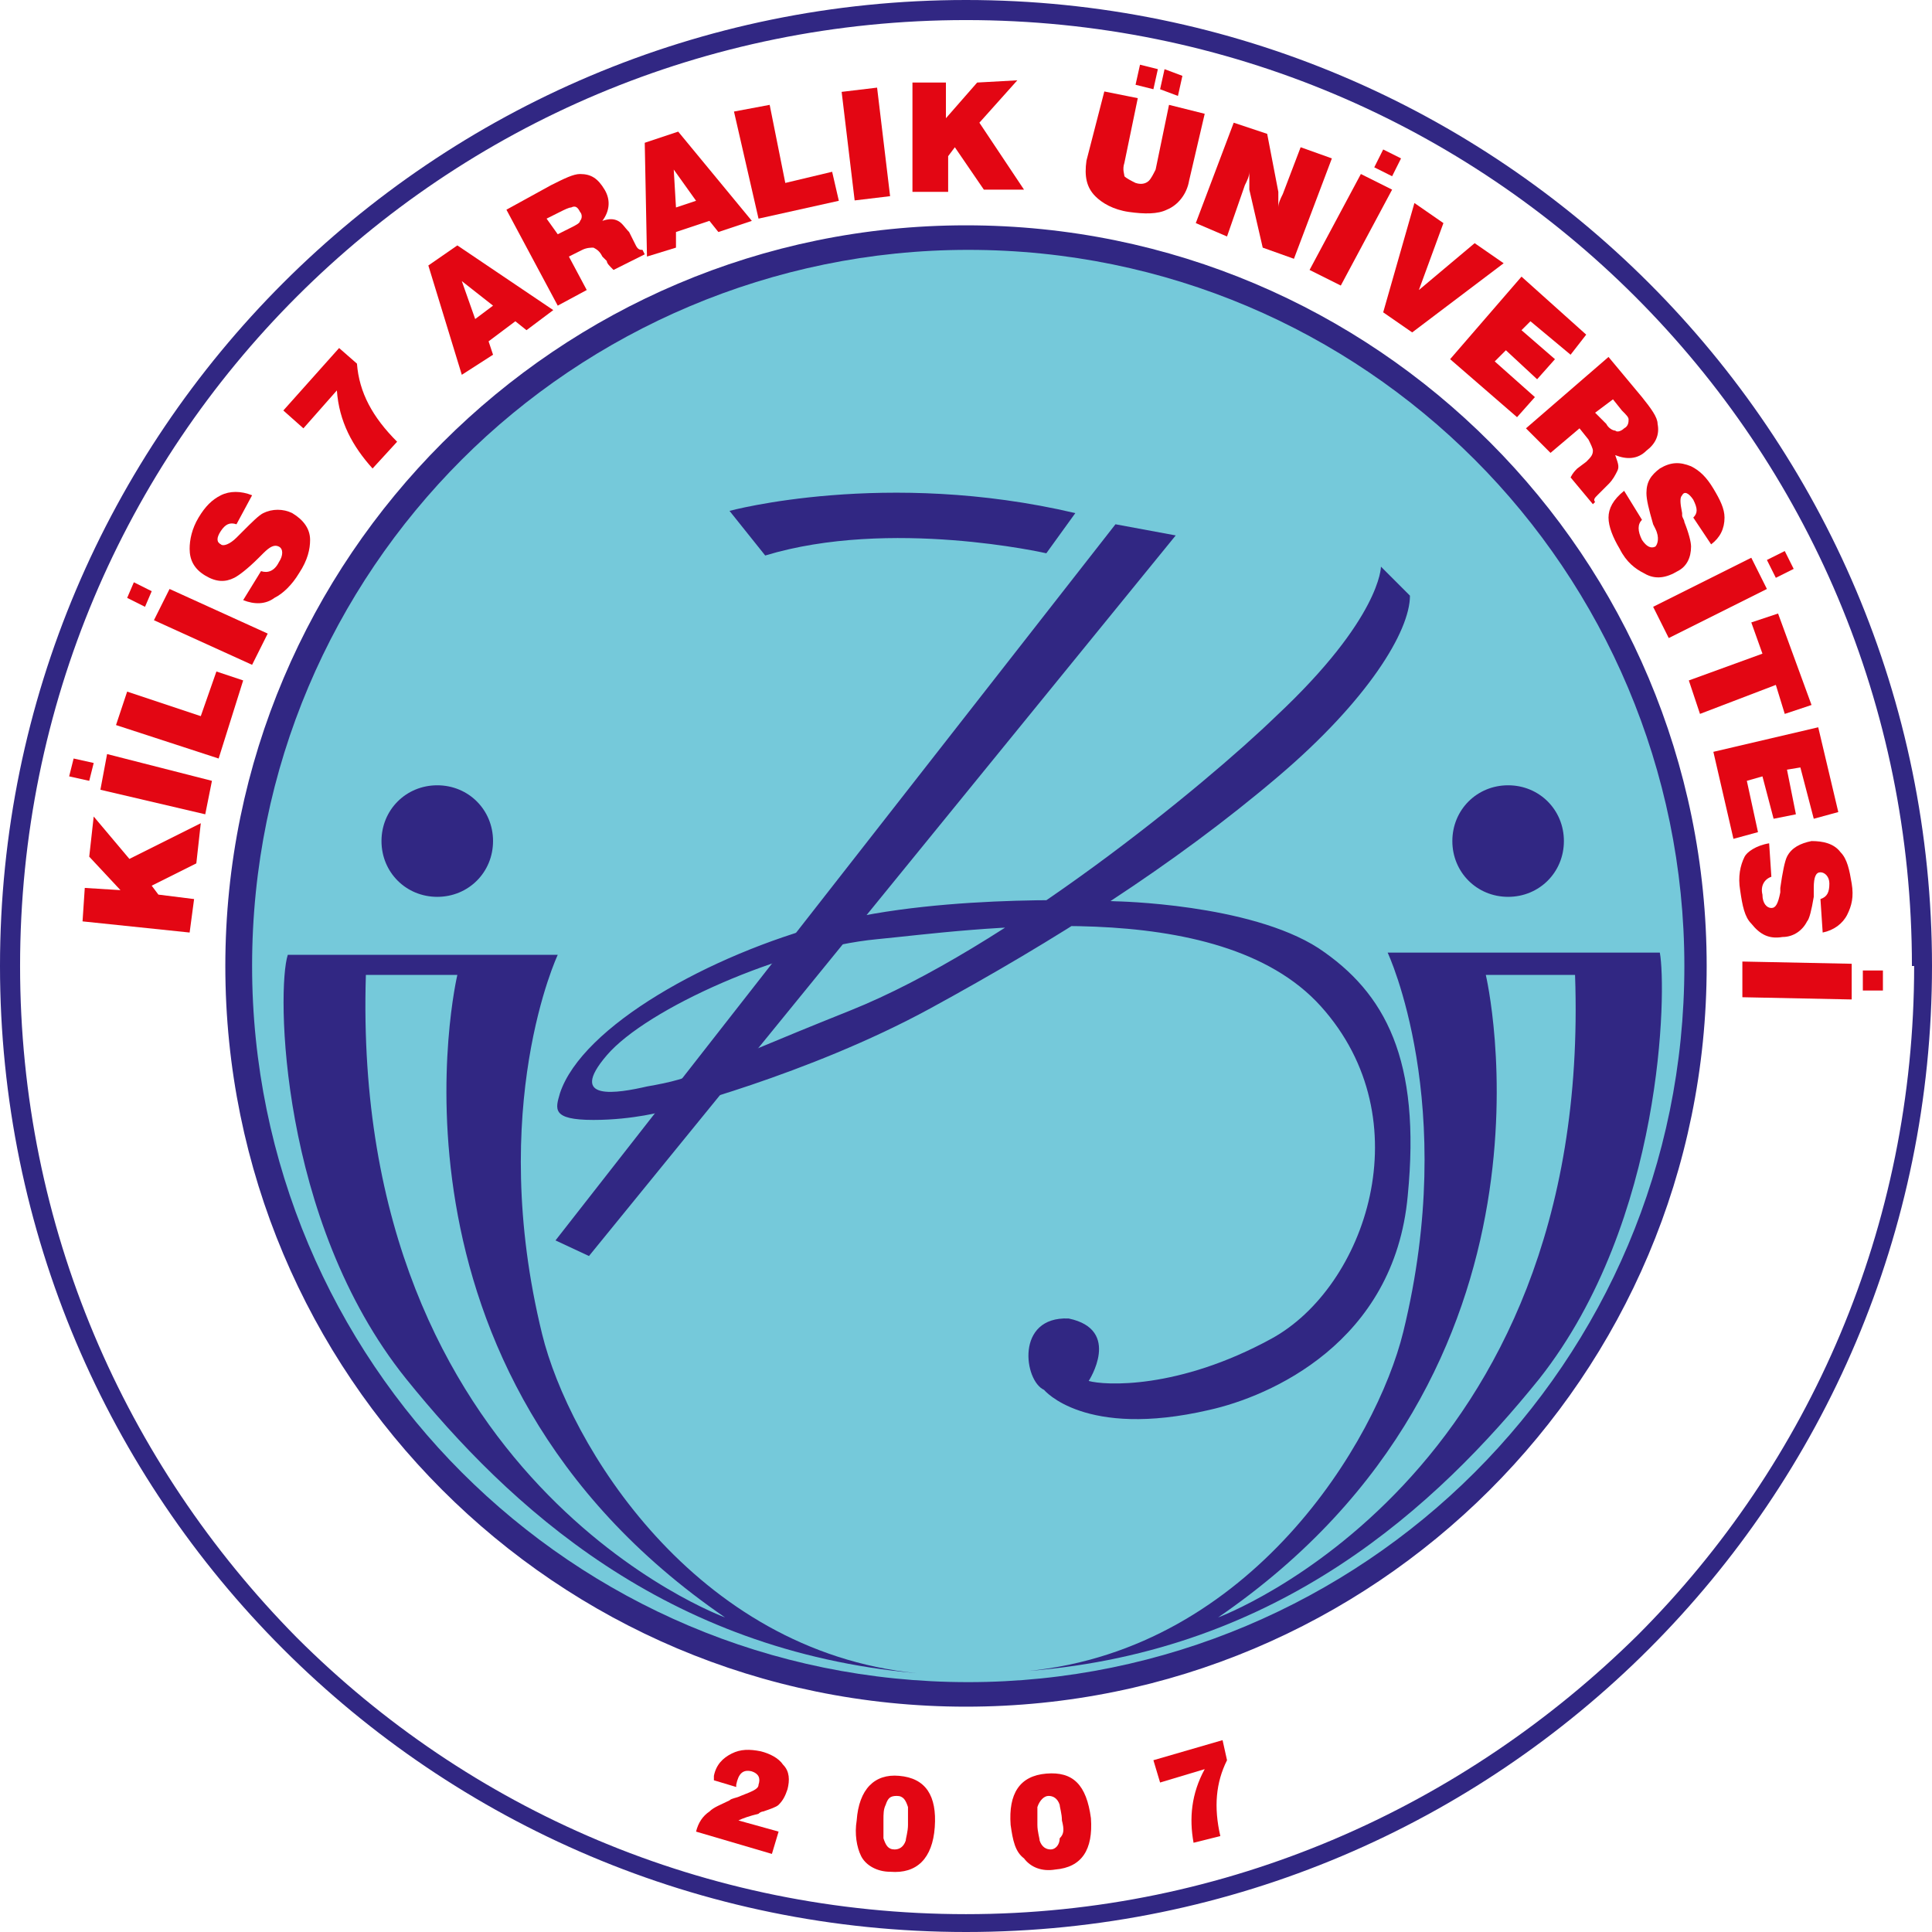
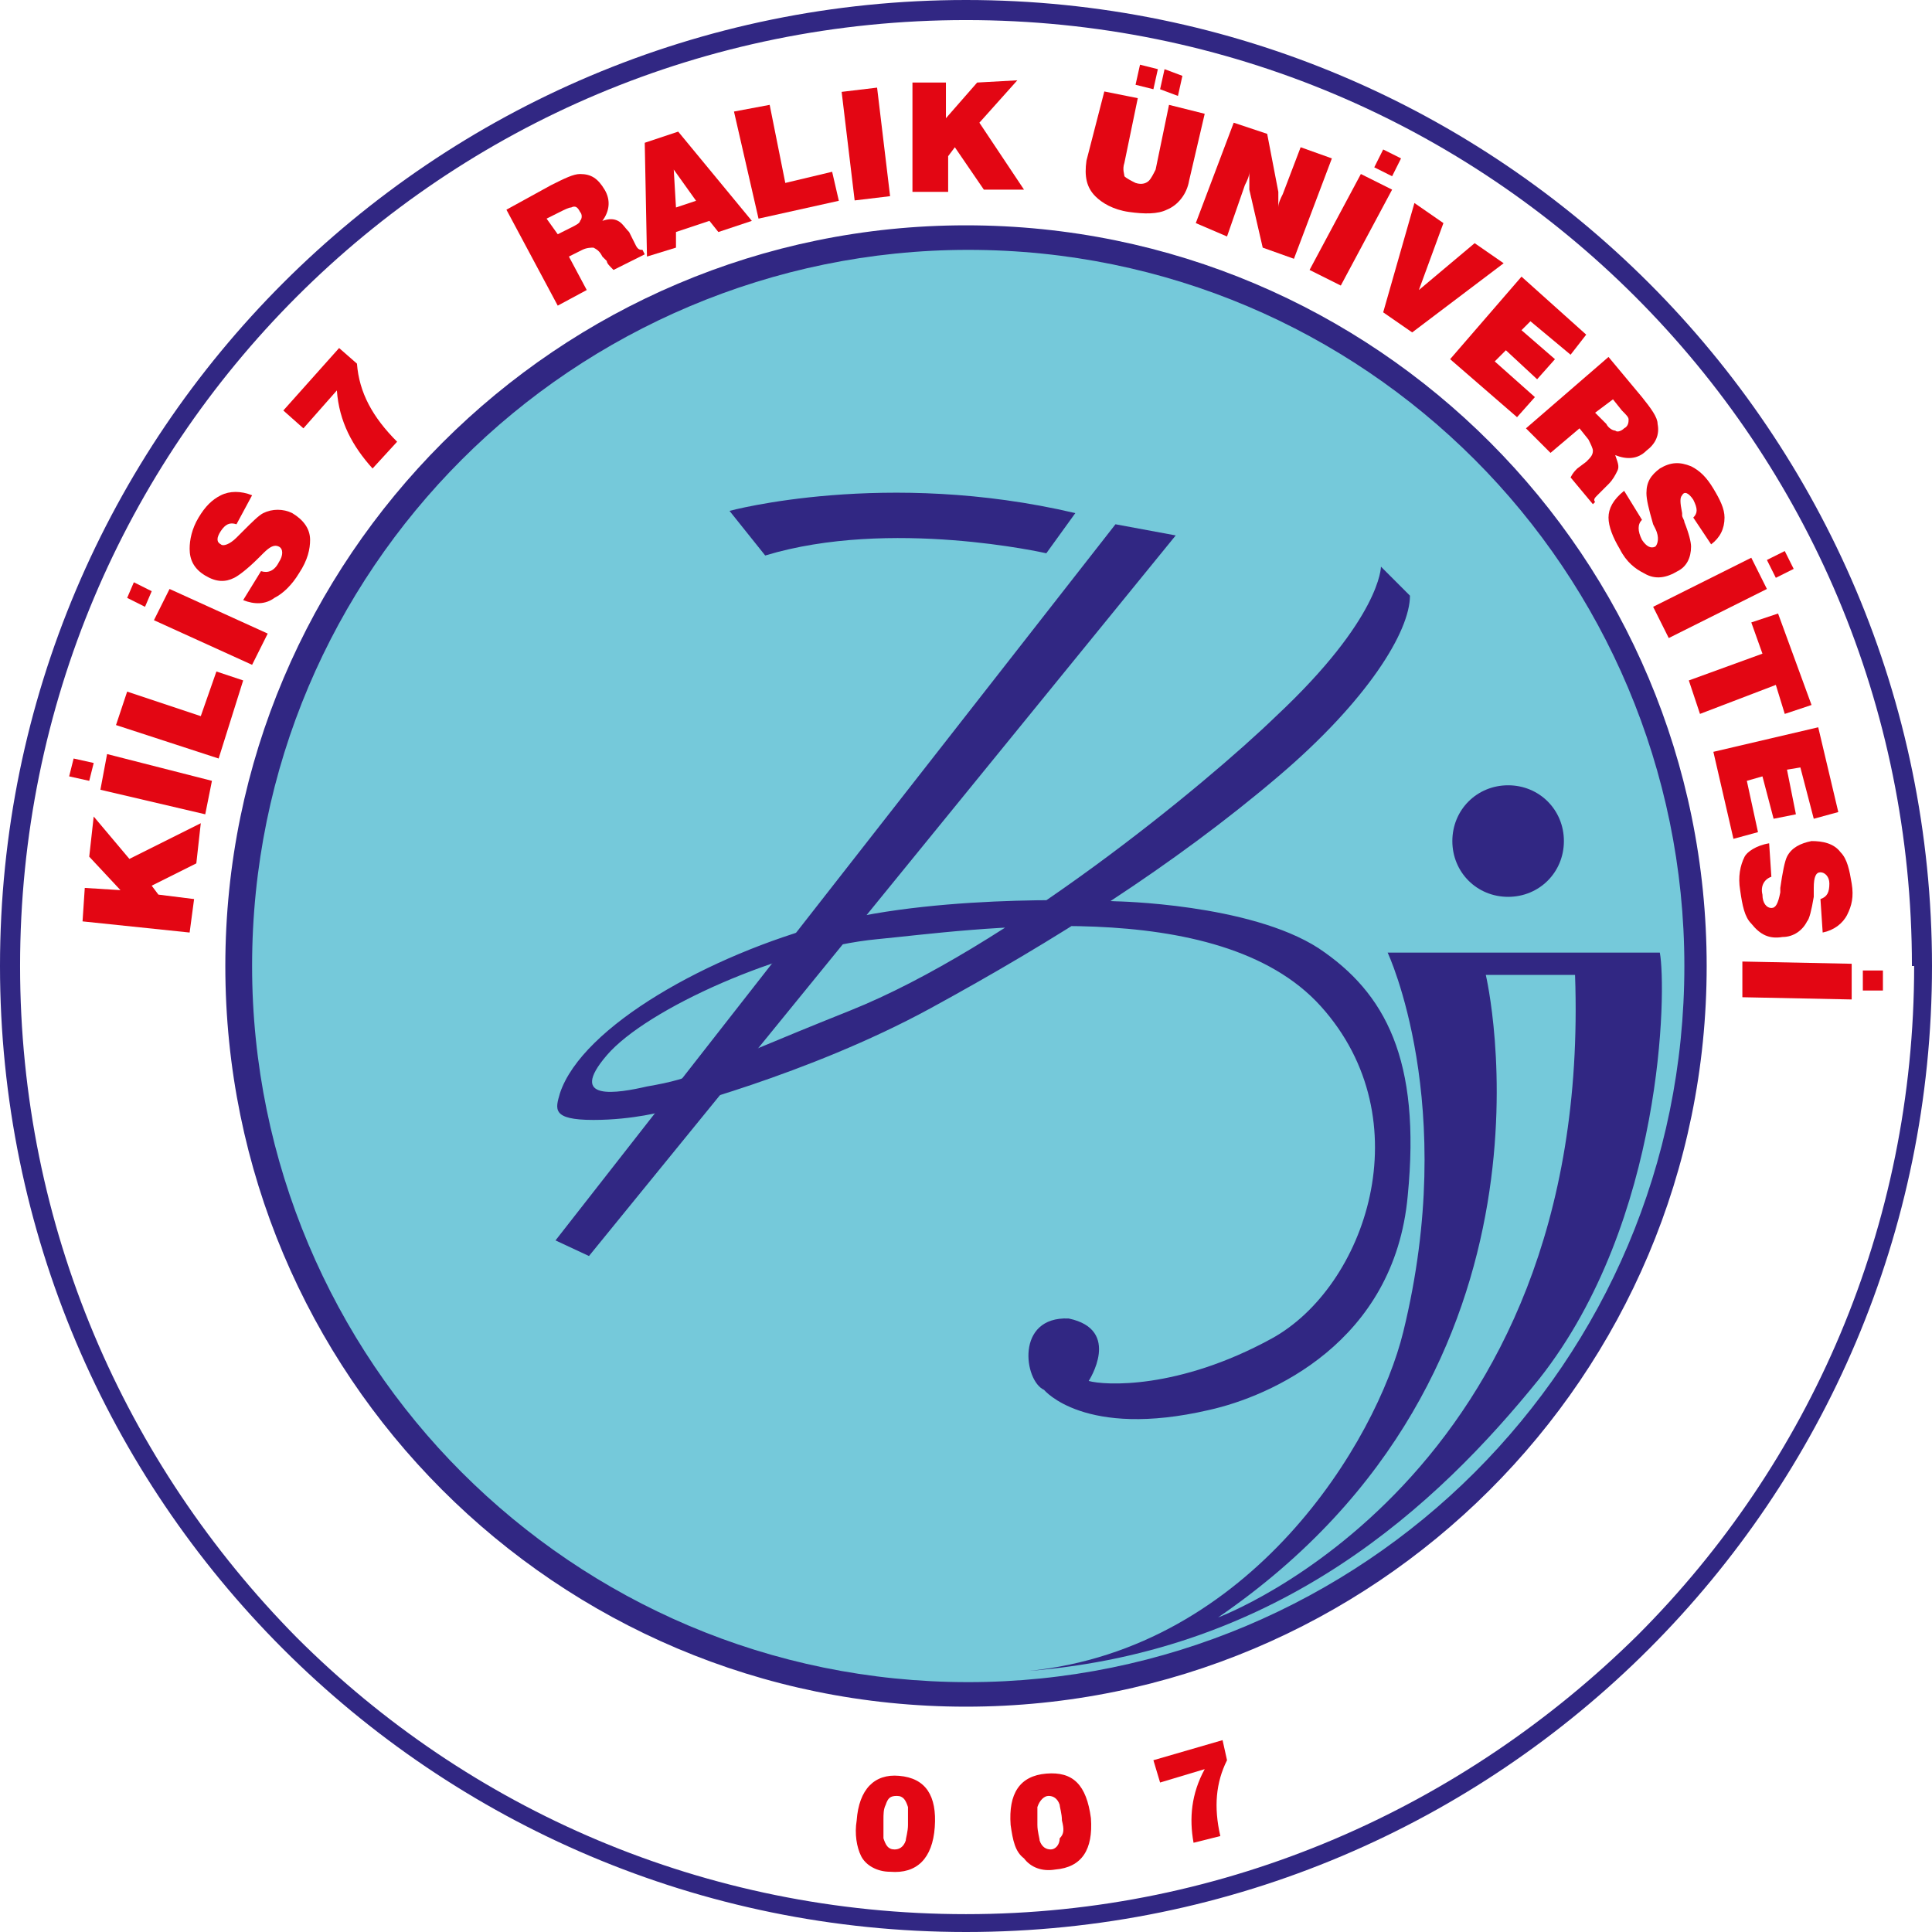
<svg xmlns="http://www.w3.org/2000/svg" version="1.1" id="Layer_2" x="0px" y="0px" viewBox="0 0 86.6 86.6" style="enable-background:new 0 0 86.6 86.6;" xml:space="preserve">
  <style type="text/css">
	.st0{fill:#75C9DA;}
	.st1{fill:#312783;}
	.st2{fill:#E30613;}
</style>
  <g>
    <circle class="st0" cx="43.3" cy="43.3" r="32.7" />
    <path class="st1" d="M76,43.3h-0.5c0,8.9-3.6,16.9-9.4,22.7c-5.8,5.8-13.9,9.4-22.7,9.4c-8.9,0-16.9-3.6-22.7-9.4   c-5.8-5.8-9.4-13.9-9.4-22.7c0-8.9,3.6-16.9,9.4-22.7c5.8-5.8,13.9-9.4,22.7-9.4c8.9,0,16.9,3.6,22.7,9.4   c5.8,5.8,9.4,13.9,9.4,22.7H76h0.5c0-18.3-14.8-33.2-33.2-33.2C25,10.1,10.1,25,10.1,43.3c0,18.3,14.8,33.2,33.2,33.2   c18.3,0,33.2-14.8,33.2-33.2H76z" />
    <path class="st1" d="M86.2,43.3h-0.4c0,11.7-4.7,22.3-12.4,30C65.6,81,55,85.8,43.3,85.8c-11.7,0-22.3-4.7-30-12.4   C5.6,65.6,0.9,55,0.9,43.3c0-11.7,4.7-22.3,12.4-30C21,5.6,31.6,0.9,43.3,0.9c11.7,0,22.3,4.7,30,12.4c7.7,7.7,12.4,18.3,12.4,30   H86.2h0.4C86.6,19.4,67.2,0,43.3,0C19.4,0,0,19.4,0,43.3c0,23.9,19.4,43.3,43.3,43.3c23.9,0,43.3-19.4,43.3-43.3H86.2z" />
    <polygon class="st2" points="8.5,41.8 3.7,41.3 3.8,39.8 5.4,39.9 4,38.4 4.2,36.6 5.8,38.5 9,36.9 8.8,38.7 6.8,39.7 7.1,40.1    8.7,40.3  " />
    <path class="st2" d="M4,35l-0.9-0.2L3.3,34l0.9,0.2L4,35z M9.2,36.5l-4.7-1.1l0.3-1.6L9.5,35L9.2,36.5z" />
    <polygon class="st2" points="9.8,34 5.2,32.5 5.7,31 9,32.1 9.7,30.1 10.9,30.5  " />
    <path class="st2" d="M6.5,27.2l-0.8-0.4L6,26.1l0.8,0.4L6.5,27.2z M11.3,29.8l-4.4-2l0.7-1.4l4.4,2L11.3,29.8z" />
    <path class="st2" d="M10.9,26.9l0.8-1.3c0.3,0.1,0.6,0,0.8-0.4c0.2-0.3,0.2-0.6,0-0.7c-0.2-0.1-0.4,0-0.7,0.3L11.6,25   c-0.5,0.5-0.9,0.8-1.1,0.9c-0.4,0.2-0.8,0.2-1.3-0.1c-0.5-0.3-0.7-0.7-0.7-1.2c0-0.4,0.1-0.9,0.4-1.4c0.3-0.5,0.6-0.8,1-1   c0.4-0.2,0.9-0.2,1.4,0l-0.7,1.3c-0.3-0.1-0.5,0-0.7,0.3c-0.2,0.3-0.2,0.5,0,0.6c0.1,0.1,0.4,0,0.7-0.3l0.1-0.1l0.2-0.2   c0.4-0.4,0.7-0.7,0.9-0.8c0.4-0.2,0.9-0.2,1.3,0c0.5,0.3,0.8,0.7,0.8,1.2c0,0.4-0.1,0.9-0.5,1.5c-0.3,0.5-0.7,0.9-1.1,1.1   C11.9,27.1,11.4,27.1,10.9,26.9z" />
    <path class="st2" d="M16.7,21c-0.9-1-1.5-2.1-1.6-3.5l-1.5,1.7l-0.9-0.8l2.5-2.8l0.8,0.7c0.1,1.3,0.7,2.4,1.8,3.5L16.7,21z" />
-     <path class="st2" d="M20.7,16.8l-1.5-4.9l1.3-0.9l4.3,2.9l-1.2,0.9l-0.5-0.4l-1.2,0.9l0.2,0.6L20.7,16.8z M21.3,14.3l0.8-0.6   l-1.4-1.1L21.3,14.3z" />
    <path class="st2" d="M25,13.7l-2.3-4.3l2-1.1c0.6-0.3,1-0.5,1.3-0.5c0.5,0,0.8,0.2,1.1,0.7c0.3,0.5,0.2,1-0.1,1.4   c0.3-0.1,0.5-0.1,0.7,0c0.2,0.1,0.3,0.3,0.5,0.5l0.3,0.6l0,0c0.1,0.2,0.2,0.2,0.3,0.2l0.1,0.2l-1.4,0.7c-0.2-0.2-0.3-0.3-0.3-0.4   L27,11.5c-0.1-0.2-0.2-0.3-0.4-0.4c-0.1,0-0.3,0-0.5,0.1l-0.6,0.3l0.8,1.5L25,13.7z M25,10.5l0.6-0.3C25.8,10.1,26,10,26,9.9   c0.1-0.1,0.1-0.3,0-0.4c-0.1-0.2-0.2-0.3-0.4-0.2c-0.1,0-0.3,0.1-0.5,0.2l-0.6,0.3L25,10.5z" />
    <path class="st2" d="M29,11.5l-0.1-5.1l1.5-0.5l3.3,4l-1.5,0.5l-0.4-0.5l-1.5,0.5l0,0.7L29,11.5z M30.3,9.3l0.9-0.3l-1-1.4   L30.3,9.3z" />
    <polygon class="st2" points="34,9.8 32.9,5 34.5,4.7 35.2,8.2 37.3,7.7 37.6,9  " />
    <rect x="38" y="4" transform="matrix(0.993 -0.119 0.119 0.993 -0.484 4.668)" class="st2" width="1.6" height="4.9" />
    <polygon class="st2" points="40.9,8.6 40.9,3.7 42.4,3.7 42.4,5.3 43.8,3.7 45.6,3.6 43.9,5.5 45.9,8.5 44.1,8.5 42.8,6.6 42.5,7    42.5,8.6  " />
    <path class="st2" d="M49.5,4.1L51,4.4l-0.6,2.9c-0.1,0.3,0,0.5,0,0.6c0.1,0.1,0.3,0.2,0.5,0.3c0.3,0.1,0.5,0,0.6-0.1   c0.1-0.1,0.2-0.3,0.3-0.5l0.6-2.9L54,5.1l-0.7,3c-0.1,0.6-0.5,1.1-1,1.3c-0.4,0.2-1,0.2-1.7,0.1c-0.7-0.1-1.2-0.4-1.5-0.7   c-0.4-0.4-0.5-0.9-0.4-1.6L49.5,4.1z M50.9,3.8l0.2-0.9l0.8,0.2L51.7,4L50.9,3.8z M52,4l0.2-0.9L53,3.4l-0.2,0.9L52,4z" />
    <path class="st2" d="M53.6,10l1.7-4.5L56.8,6l0.5,2.6c0,0.2,0,0.4,0,0.7c0-0.2,0.1-0.4,0.2-0.6l0.8-2.1l1.4,0.5l-1.7,4.5l-1.4-0.5   L56,8.5c0-0.2,0-0.4,0-0.8c0,0.2-0.1,0.4-0.2,0.6L55,10.6L53.6,10z" />
    <path class="st2" d="M58.7,12.1L61,7.8l1.4,0.7l-2.3,4.3L58.7,12.1z M61.6,7.5L62,6.7l0.8,0.4l-0.4,0.8L61.6,7.5z" />
    <polygon class="st2" points="63.4,9.1 64.7,10 63.6,13 66.1,10.9 67.4,11.8 63.3,14.9 62,14  " />
    <polygon class="st2" points="65,16.1 68.2,12.4 71.1,15 70.4,15.9 68.6,14.4 68.2,14.8 69.7,16.1 68.9,17 67.5,15.7 67,16.2    68.8,17.8 68,18.7  " />
    <path class="st2" d="M68.4,19.2l3.7-3.2l1.5,1.8c0.4,0.5,0.7,0.9,0.7,1.2c0.1,0.5-0.1,0.9-0.5,1.2c-0.4,0.4-0.9,0.4-1.4,0.2   c0.1,0.3,0.2,0.5,0.1,0.7c-0.1,0.2-0.2,0.4-0.4,0.6l-0.5,0.5l0,0c-0.1,0.1-0.2,0.2-0.1,0.3l-0.1,0.1l-1-1.2   c0.1-0.2,0.2-0.3,0.3-0.4l0.4-0.3c0.2-0.2,0.3-0.3,0.3-0.5c0-0.1-0.1-0.3-0.2-0.5l-0.4-0.5l-1.3,1.1L68.4,19.2z M71.5,18.5l0.5,0.5   c0.1,0.2,0.3,0.3,0.4,0.3c0.1,0.1,0.3,0,0.4-0.1c0.2-0.1,0.2-0.3,0.2-0.4c0-0.1-0.1-0.2-0.3-0.4l-0.4-0.5L71.5,18.5z" />
    <path class="st2" d="M72.8,22l0.8,1.3c-0.2,0.2-0.2,0.5,0,0.9c0.2,0.3,0.4,0.4,0.6,0.3c0.1-0.1,0.2-0.4,0-0.8l-0.1-0.2   c-0.2-0.7-0.3-1.1-0.3-1.4c0-0.5,0.2-0.8,0.6-1.1c0.5-0.3,0.9-0.3,1.4-0.1c0.4,0.2,0.7,0.5,1,1c0.3,0.5,0.5,0.9,0.5,1.3   c0,0.5-0.2,0.9-0.6,1.2l-0.8-1.2c0.2-0.2,0.2-0.4,0-0.8c-0.2-0.3-0.4-0.4-0.5-0.2c-0.1,0.1-0.1,0.3,0,0.8l0,0.1   c0,0.1,0.1,0.2,0.1,0.3c0.2,0.5,0.3,0.9,0.3,1.1c0,0.5-0.2,0.9-0.6,1.1c-0.5,0.3-1,0.4-1.5,0.1c-0.4-0.2-0.8-0.5-1.1-1.1   c-0.3-0.5-0.5-1-0.5-1.4C72.1,22.8,72.3,22.4,72.8,22z" />
    <path class="st2" d="M74.1,27.2l4.4-2.2l0.7,1.4l-4.4,2.2L74.1,27.2z M79.2,25.1l0.8-0.4l0.4,0.8l-0.8,0.4L79.2,25.1z" />
    <polygon class="st2" points="75.7,30.5 79,29.3 78.5,27.9 79.7,27.5 81.2,31.6 80,32 79.6,30.7 76.2,32  " />
    <polygon class="st2" points="76.8,33.7 81.5,32.6 82.4,36.4 81.3,36.7 80.7,34.4 80.1,34.5 80.5,36.5 79.5,36.7 79,34.8 78.3,35    78.8,37.3 77.7,37.6  " />
    <path class="st2" d="M79.3,37.8l0.1,1.5c-0.3,0.1-0.5,0.4-0.4,0.8c0,0.4,0.2,0.6,0.4,0.6c0.2,0,0.3-0.2,0.4-0.7l0-0.2   c0.1-0.7,0.2-1.2,0.3-1.4c0.2-0.4,0.6-0.6,1.1-0.7c0.5,0,1,0.1,1.3,0.5c0.3,0.3,0.4,0.8,0.5,1.4c0.1,0.6,0,1-0.2,1.4   c-0.2,0.4-0.6,0.7-1.1,0.8l-0.1-1.5c0.3-0.1,0.4-0.3,0.4-0.7c0-0.3-0.2-0.5-0.4-0.5c-0.2,0-0.3,0.2-0.3,0.7l0,0.1   c0,0.1,0,0.2,0,0.3c-0.1,0.6-0.2,1-0.3,1.1c-0.2,0.4-0.6,0.7-1.1,0.7c-0.6,0.1-1-0.1-1.4-0.6c-0.3-0.3-0.4-0.8-0.5-1.5   c-0.1-0.6,0-1.1,0.2-1.5C78.3,38.2,78.7,37.9,79.3,37.8z" />
    <path class="st2" d="M78.1,43.1l4.9,0.1l0,1.6l-4.9-0.1L78.1,43.1z M83.5,43.5l0.9,0l0,0.9l-0.9,0L83.5,43.5z" />
-     <path class="st2" d="M31.2,82.1L31.2,82.1L31.2,82.1c0.1-0.4,0.3-0.7,0.6-0.9c0.2-0.2,0.5-0.3,0.9-0.5c0.1-0.1,0.3-0.1,0.5-0.2   c0.5-0.2,0.8-0.3,0.8-0.5c0.1-0.3,0-0.5-0.3-0.6c-0.4-0.1-0.6,0.1-0.7,0.6l0,0.1l-1-0.3l0-0.1l0-0.1c0.1-0.5,0.4-0.8,0.8-1   c0.4-0.2,0.8-0.2,1.3-0.1c0.4,0.1,0.8,0.3,1,0.6c0.3,0.3,0.3,0.7,0.2,1.1c-0.1,0.3-0.2,0.5-0.4,0.7c-0.1,0.1-0.4,0.2-0.7,0.3   c0,0-0.1,0-0.2,0.1c-0.4,0.1-0.7,0.2-0.9,0.3l1.8,0.5l-0.3,1L31.2,82.1z" />
    <path class="st2" d="M38.4,81.6c0.1-1.4,0.8-2.1,1.9-2c1.2,0.1,1.7,0.9,1.6,2.3c-0.1,1.4-0.8,2.1-2,2c-0.6,0-1.1-0.3-1.3-0.7   C38.4,82.8,38.3,82.2,38.4,81.6z M40.7,81.8c0-0.3,0-0.6,0-0.8c-0.1-0.3-0.2-0.5-0.5-0.5c-0.3,0-0.4,0.1-0.5,0.4   c-0.1,0.2-0.1,0.4-0.1,0.7c0,0.3,0,0.6,0,0.8c0.1,0.3,0.2,0.5,0.5,0.5c0.2,0,0.4-0.1,0.5-0.4C40.6,82.4,40.7,82.1,40.7,81.8z" />
    <path class="st2" d="M45.3,81.8c-0.1-1.4,0.4-2.2,1.6-2.3c1.2-0.1,1.8,0.5,2,2c0.1,1.4-0.4,2.2-1.6,2.3c-0.6,0.1-1.1-0.1-1.4-0.5   C45.5,83,45.4,82.5,45.3,81.8z M47.6,81.6c0-0.3-0.1-0.6-0.1-0.7c-0.1-0.3-0.3-0.4-0.5-0.4c-0.2,0-0.4,0.2-0.5,0.5   c0,0.2,0,0.4,0,0.8c0,0.3,0.1,0.6,0.1,0.7c0.1,0.3,0.3,0.4,0.5,0.4c0.2,0,0.4-0.2,0.4-0.5C47.7,82.2,47.7,82,47.6,81.6z" />
    <path class="st2" d="M53.5,82.6c-0.2-1.1-0.1-2.2,0.5-3.3L52,79.9l-0.3-1l3.1-0.9l0.2,0.9c-0.5,1-0.6,2.1-0.3,3.4L53.5,82.6z" />
-     <path class="st1" d="M12.9,42.8H25c0,0-3.2,6.8-0.7,17c1.2,4.9,6.8,14.2,16.8,15.2c-11.3-1-18.3-7.5-22.9-13.2   C12.5,54.7,12.4,44.3,12.9,42.8z M32.5,72.5c-16.2-11.1-12-28.8-12-28.8l-4.1,0C15.7,66.4,32.5,72.5,32.5,72.5z M19.6,35.2   c-1.4,0-2.5,1.1-2.5,2.5c0,1.4,1.1,2.5,2.5,2.5c1.4,0,2.5-1.1,2.5-2.5C22.1,36.3,21,35.2,19.6,35.2z" />
    <path class="st1" d="M69,61.8C64.4,67.5,57.4,74,46.1,74.9c10-1,15.6-10.3,16.8-15.2c2.5-10.2-0.7-17-0.7-17h12.2   C74.7,44.3,74.6,54.7,69,61.8z M70.6,43.7l-4,0c0,0,4.2,17.7-12,28.8C54.6,72.5,71.4,66.3,70.6,43.7z M65.1,37.7   c0,1.4,1.1,2.5,2.5,2.5c1.4,0,2.5-1.1,2.5-2.5c0-1.4-1.1-2.5-2.5-2.5C66.2,35.2,65.1,36.3,65.1,37.7z" />
    <path class="st1" d="M32.7,22.9c0,0,7-1.9,15.5,0.1l-1.3,1.8c0,0-7-1.6-12.6,0.1L32.7,22.9z" />
    <polygon class="st1" points="50,23.5 24.9,55.6 26.4,56.3 52.7,24  " />
    <path class="st1" d="M61.9,25.4c0,0,0,2.3-4.7,6.7c-3.2,3.1-12.1,10.4-19.1,13.2s-6.8,3-9.1,3.4c-1.3,0.3-3.6,0.7-1.8-1.4   s7.9-4.8,12.1-5.2s15.3-2.1,19.9,3s2,12.6-2.2,14.9s-7.5,2.1-8.2,1.9c0,0,1.5-2.3-0.9-2.8c-2.4-0.1-2,2.8-1.1,3.2   c0,0,1.8,2.2,7.4,0.9c2.7-0.6,8.3-3,8.9-9.6c0.6-6.1-1-9.1-4-11.1C56,40.5,50,40.4,50,40.4s-7.6-0.4-12.9,1S26.1,46,25.1,49   c-0.2,0.7-0.4,1.2,1.5,1.2c1.8,0,3.2-0.4,3.2-0.4s6.4-1.6,11.9-4.6s10.9-6.4,15.6-10.4c4-3.4,5.9-6.5,5.9-8.1L61.9,25.4z" />
  </g>
</svg>